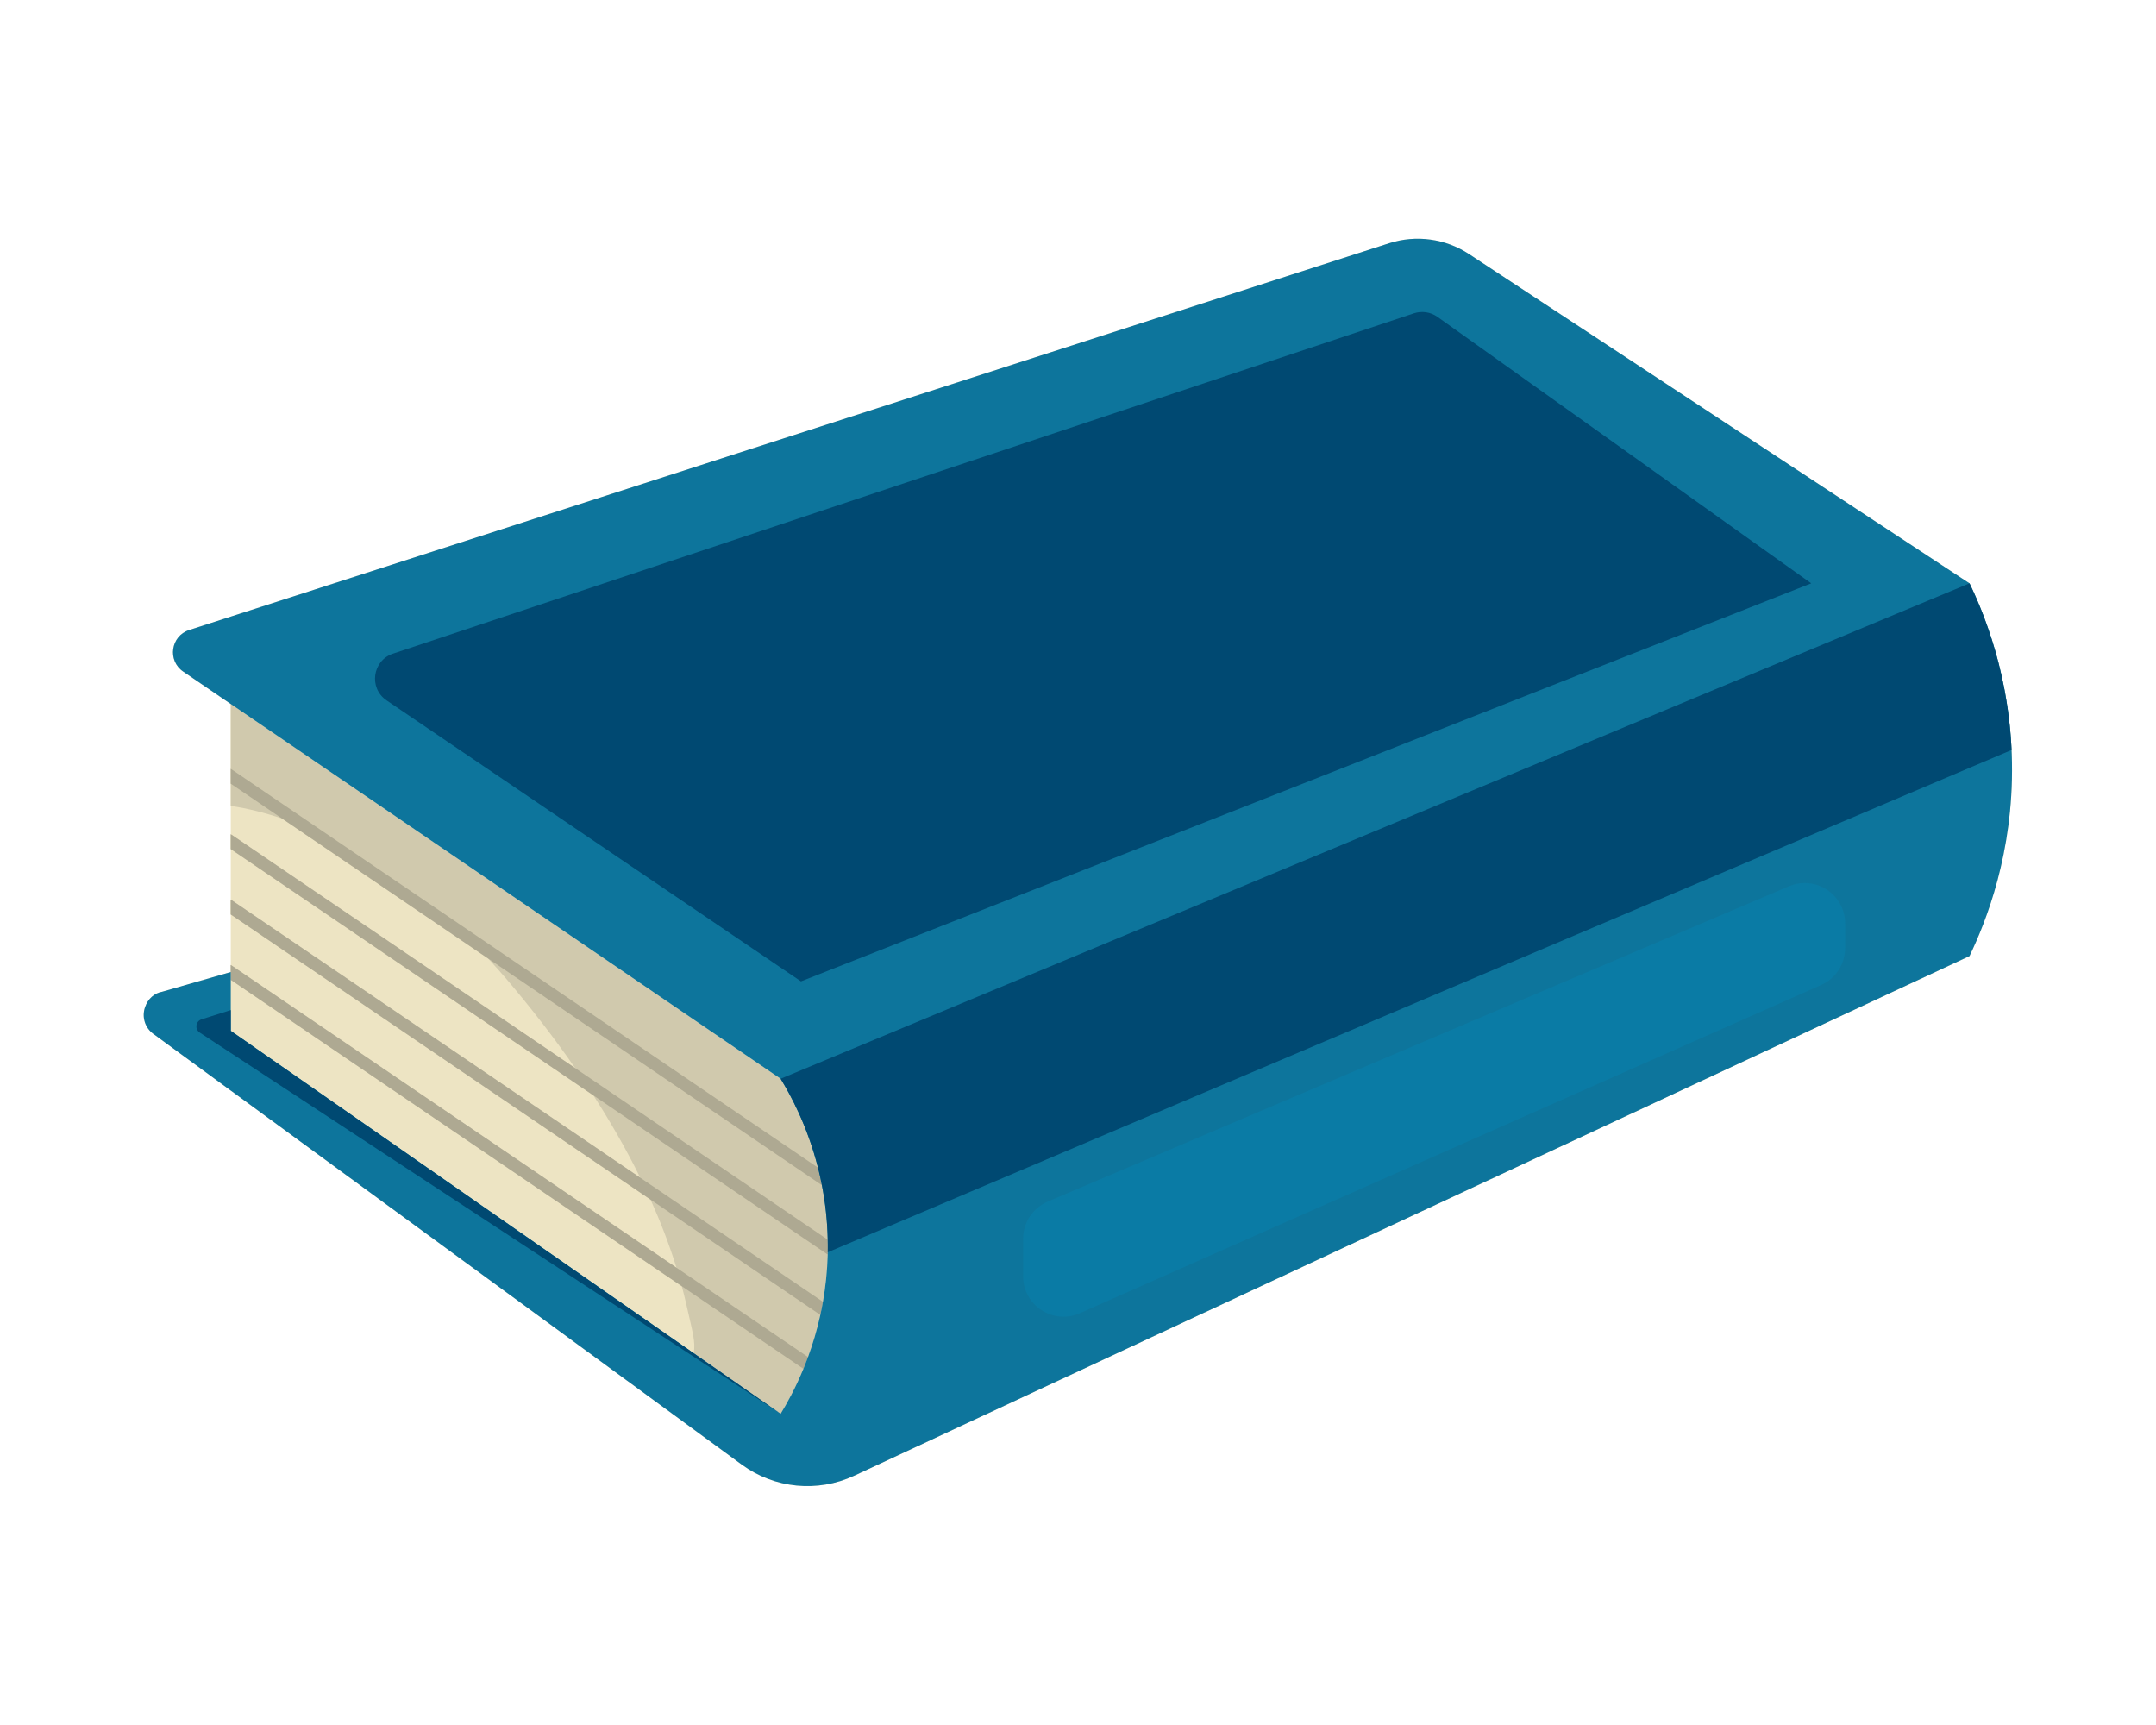
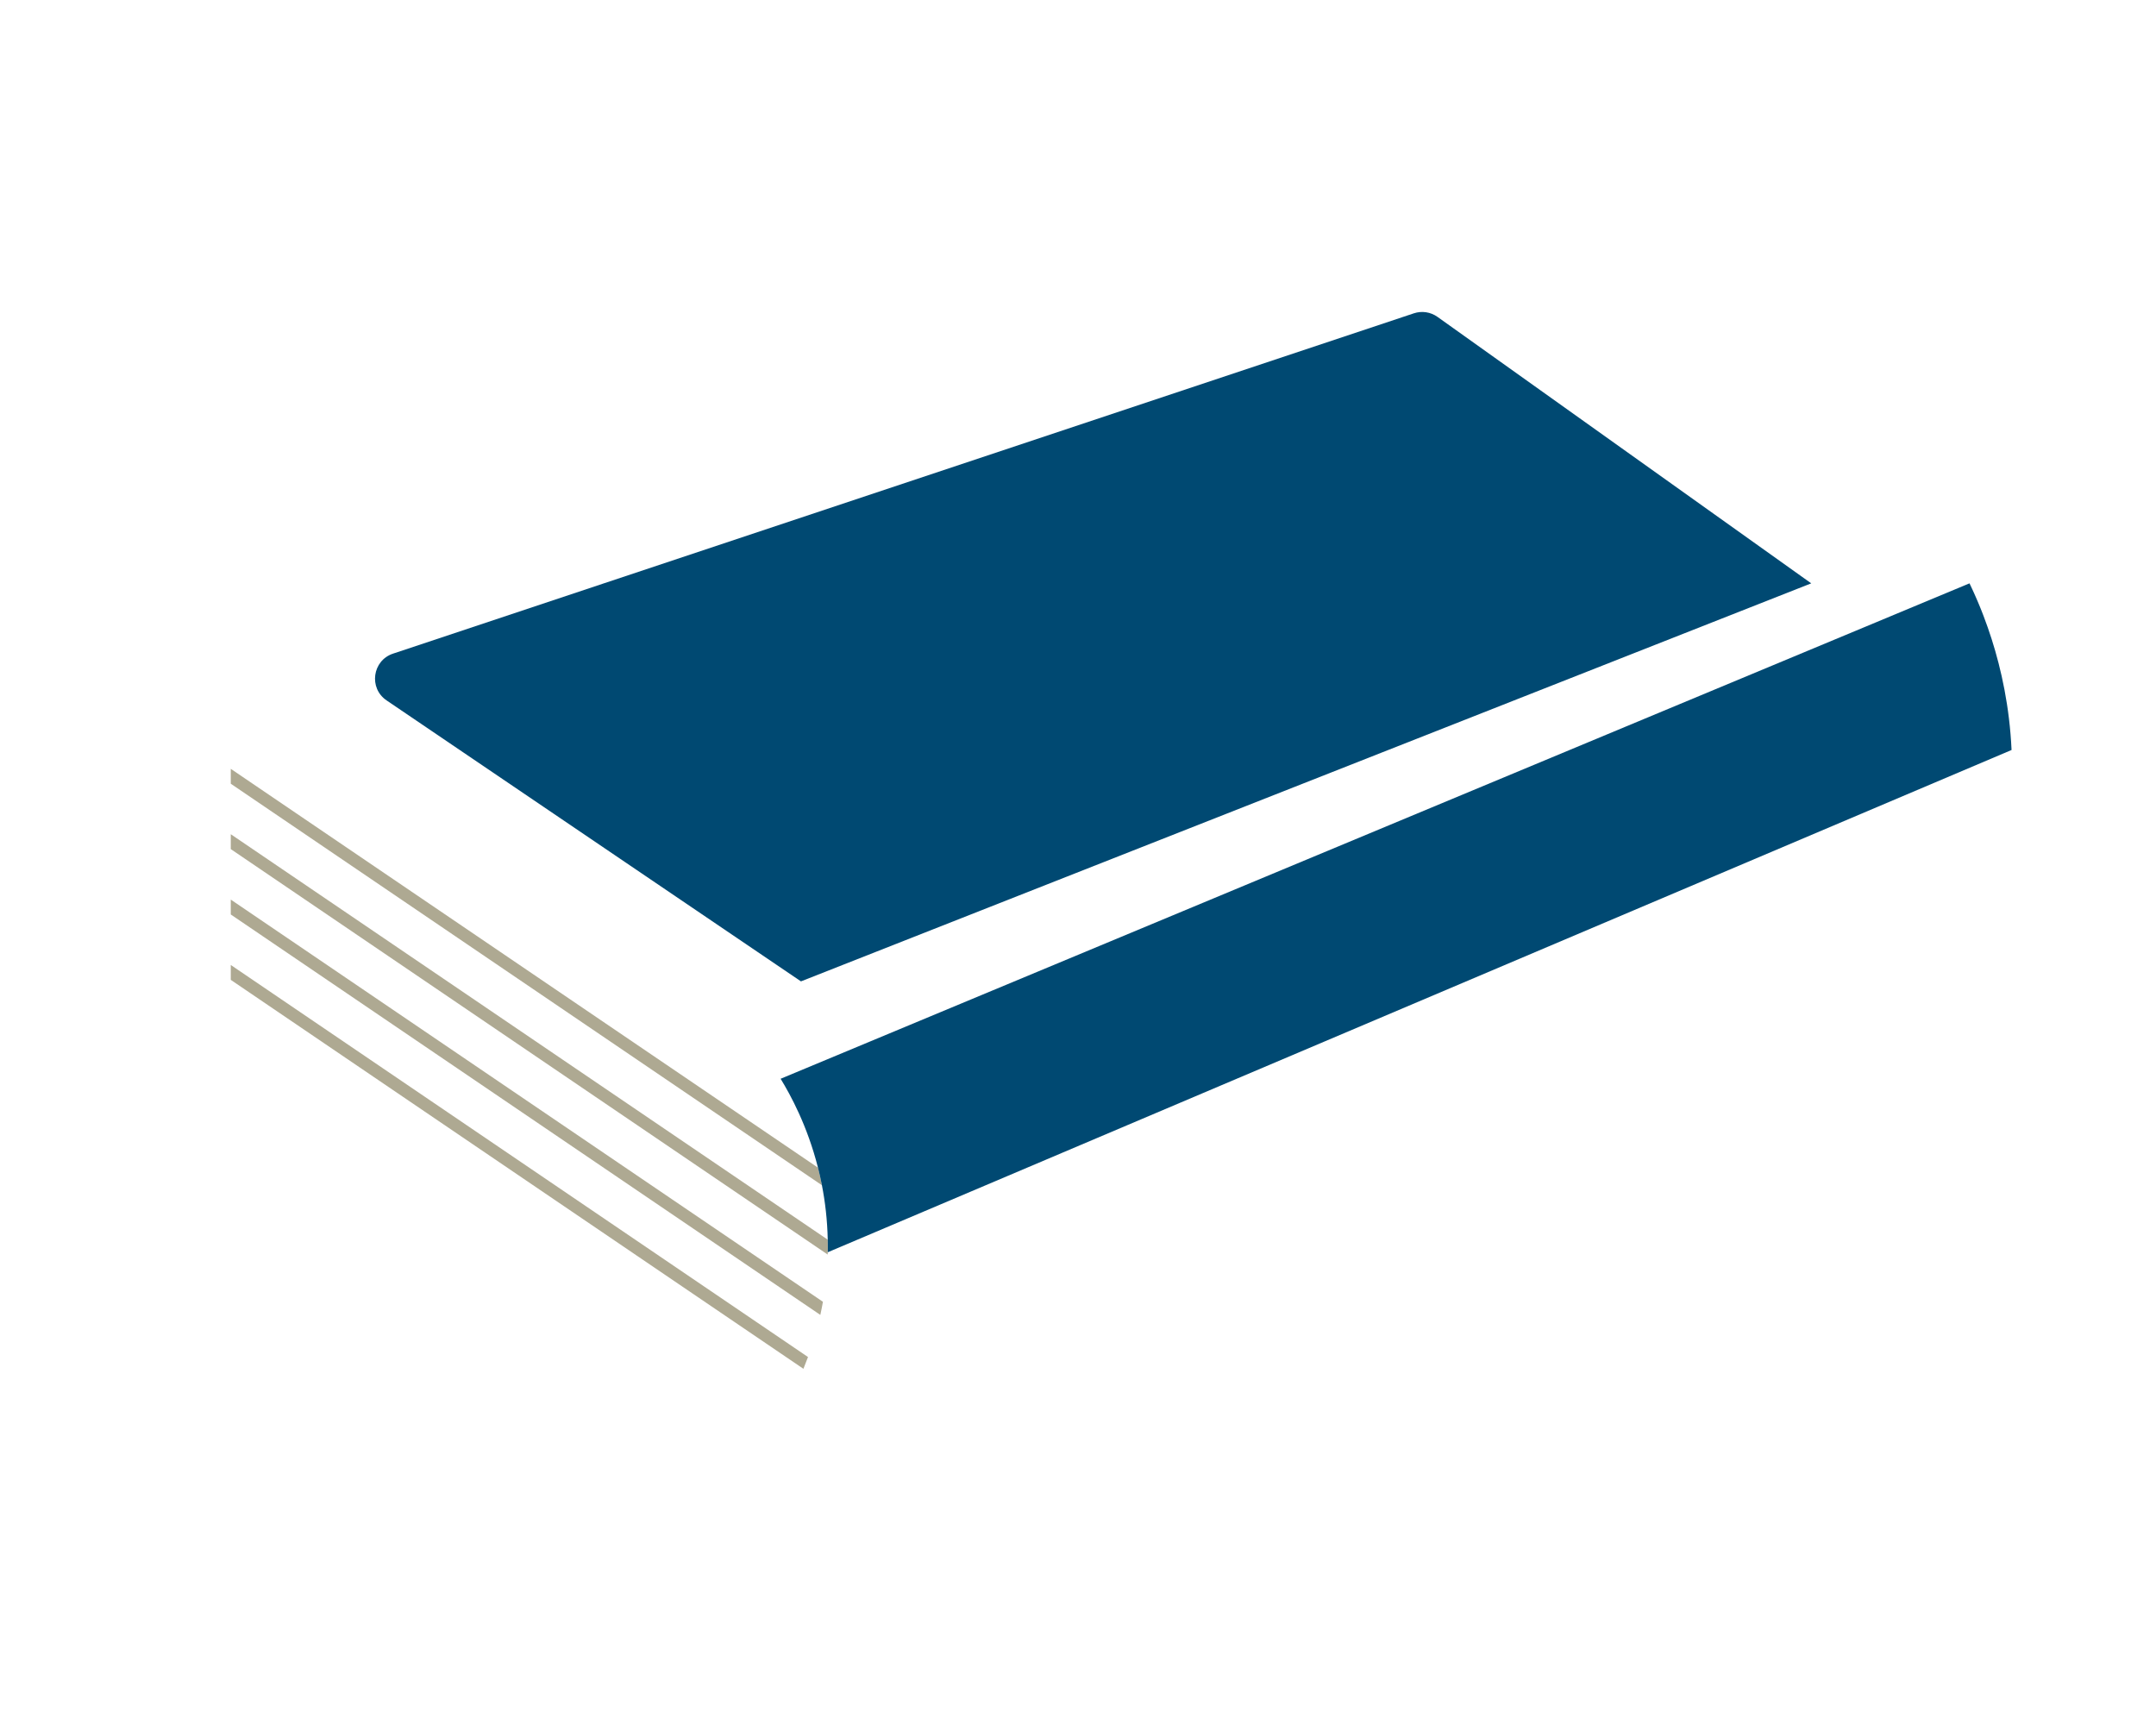
<svg xmlns="http://www.w3.org/2000/svg" version="1.1" id="BASE" x="0px" y="0px" viewBox="0 0 2372 1898" style="enable-background:new 0 0 2372 1898;" xml:space="preserve">
  <g>
-     <path style="fill:#EDE4C3;" d="M2213.531,838.946c-0.207-12.632-0.92-24.843-2.034-36.616c-0.006-0.066-0.012-0.131-0.019-0.197   c-0.11-1.166-0.225-2.327-0.343-3.484c-0.011-0.091-0.02-0.183-0.029-0.274c-0.121-1.179-0.247-2.353-0.377-3.521   c0-0.011-0.003-0.021-0.003-0.032c-0.941-8.486-2.089-16.73-3.406-24.722c-0.01-0.056-0.018-0.112-0.027-0.167   c-0.166-1.005-0.335-2.005-0.507-3.001c-0.037-0.215-0.073-0.431-0.11-0.645c-0.162-0.933-0.325-1.861-0.491-2.786   c-0.042-0.232-0.083-0.464-0.125-0.696c-0.17-0.936-0.341-1.868-0.514-2.796c-0.037-0.193-0.073-0.385-0.109-0.577   c-0.178-0.948-0.358-1.893-0.542-2.833c-0.036-0.184-0.073-0.367-0.107-0.55c-0.188-0.952-0.376-1.901-0.567-2.844   c-0.018-0.091-0.037-0.181-0.055-0.272c-0.828-4.072-1.694-8.068-2.596-11.989c-0.061-0.268-0.125-0.538-0.185-0.806   c-0.171-0.73-0.341-1.456-0.514-2.181c-0.09-0.383-0.179-0.766-0.272-1.147c-0.159-0.666-0.32-1.329-0.482-1.99   c-0.106-0.434-0.211-0.868-0.319-1.3c-0.152-0.622-0.307-1.242-0.463-1.86c-0.12-0.474-0.239-0.947-0.359-1.419   c-0.147-0.576-0.293-1.15-0.441-1.722c-0.134-0.513-0.267-1.024-0.401-1.534c-0.142-0.543-0.284-1.085-0.428-1.624   c-0.142-0.529-0.283-1.054-0.425-1.579c-0.138-0.513-0.275-1.027-0.416-1.538c-0.178-0.653-0.358-1.301-0.538-1.949   c-0.101-0.36-0.2-0.724-0.301-1.083c-0.29-1.033-0.581-2.06-0.874-3.081l-0.017-0.06c-0.143-0.493-0.284-0.984-0.427-1.474   c-0.022-0.076-0.043-0.152-0.067-0.228c-0.145-0.499-0.291-0.996-0.437-1.492l-0.034-0.114c-0.136-0.461-0.272-0.92-0.409-1.379   c-0.046-0.154-0.093-0.308-0.138-0.462c-0.123-0.404-0.244-0.808-0.365-1.21c-0.036-0.115-0.071-0.23-0.107-0.346   c-0.129-0.43-0.26-0.858-0.39-1.285c-0.042-0.138-0.086-0.275-0.126-0.412c-0.125-0.399-0.247-0.799-0.371-1.196   c-0.053-0.174-0.107-0.345-0.161-0.518c-0.113-0.359-0.224-0.718-0.336-1.075c-0.168-0.537-0.339-1.072-0.508-1.604   c-0.004-0.013-0.008-0.027-0.012-0.04c-0.903-2.833-1.815-5.609-2.736-8.324c-0.368-1.087-0.737-2.164-1.107-3.231   c-0.741-2.135-1.486-4.233-2.232-6.292c-0.56-1.543-1.121-3.067-1.682-4.567c-0.375-1.001-0.749-1.991-1.124-2.972   c-0.024-0.062-0.047-0.124-0.071-0.186c-0.246-0.644-0.493-1.283-0.739-1.919c-0.031-0.081-0.063-0.162-0.094-0.244   c-0.238-0.612-0.475-1.219-0.712-1.824c-0.044-0.114-0.09-0.228-0.134-0.341c-0.21-0.535-0.419-1.066-0.631-1.595   c-0.08-0.201-0.159-0.402-0.239-0.602c-0.209-0.521-0.417-1.039-0.625-1.554c-0.062-0.153-0.123-0.306-0.185-0.458   c-0.207-0.514-0.416-1.025-0.623-1.533c-0.08-0.196-0.161-0.392-0.241-0.587c-0.186-0.455-0.373-0.908-0.558-1.357   c-0.098-0.237-0.196-0.473-0.294-0.708c-0.187-0.447-0.373-0.893-0.558-1.336c-0.085-0.202-0.169-0.404-0.255-0.605   c-0.178-0.426-0.358-0.849-0.535-1.269c-0.125-0.294-0.25-0.585-0.375-0.876c-0.148-0.349-0.298-0.698-0.445-1.043   c-0.128-0.294-0.253-0.585-0.379-0.876c-0.146-0.341-0.294-0.683-0.441-1.02c-0.137-0.315-0.273-0.625-0.409-0.937   c-0.135-0.308-0.27-0.616-0.403-0.921c-0.113-0.255-0.225-0.507-0.336-0.761c-0.428-0.966-0.852-1.922-1.275-2.859   c0-0.003-0.002-0.005-0.003-0.008c-0.267-0.593-0.534-1.18-0.798-1.761c-0.038-0.085-0.076-0.169-0.114-0.253   c-0.264-0.576-0.525-1.148-0.784-1.712c-0.003-0.006-0.007-0.012-0.01-0.018c-0.263-0.571-0.524-1.136-0.785-1.694   c-0.042-0.091-0.084-0.181-0.126-0.271c-0.242-0.52-0.485-1.037-0.724-1.547c-0.022-0.046-0.044-0.091-0.066-0.137   c-0.249-0.532-0.498-1.057-0.746-1.577c-0.035-0.073-0.069-0.145-0.104-0.218c-0.245-0.514-0.488-1.024-0.73-1.527   c-183.535-120.748-367.071-241.494-550.606-362.242c-25.986-17.096-58.322-21.489-87.927-11.946L208.147,693.06   c-20.364,6.564-24.273,33.675-6.592,45.724l52.336,35.666v294.841l-75.385,21.668c-8.485,1.51-15.798,7.498-19.053,17.379   c-3.625,11.004,0.388,22.528,9.196,28.975l647.522,473.911c35.917,26.286,83.293,30.941,123.638,12.145l1227.007-571.618   C2185.151,1013.581,2215.162,938.065,2213.531,838.946z" />
    <g>
-       <path style="fill:#D0C9AD;" d="M910.734,1368.37c-0.012-1.56-0.035-3.111-0.066-4.656c-0.443-21.489-2.823-41.515-6.404-59.891    c-1.298-6.662-2.755-13.106-4.333-19.325c-11.753-46.309-30.297-80.123-41.1-97.793L253.891,774.45v112.098    c18.882,2.835,37.768,7.597,56.461,13.932l226.583,153.879c7.197,7.652,14.026,15.289,20.449,22.844    c25.925,30.496,51.517,63.292,75.431,97.813L451.868,1052.13l-41.118-27.925L253.891,917.679v16.382l139.91,95.016l69.744,47.365    l189.326,128.577c18.824,29.22,36.248,59.503,51.517,90.527l-201.251-136.674L336.34,1045.594l-82.448-55.993v16.382l65.5,44.483    l195.424,132.718L715.73,1319.63c11.065,24.611,20.685,49.626,28.498,74.895l-276.541-187.807l-205.758-139.736l-8.037-5.458    v16.382l196.116,133.188l300.111,203.814c1.934,7.203,3.715,14.422,5.334,21.655c6.33,28.38,10.005,39.211,7.752,52.08    c31.875,22.194,63.75,44.388,95.624,66.583c6.477-10.595,15.971-27.377,25.073-49.461c1.705-4.133,3.395-8.453,5.049-12.953    c5.075-13.804,9.81-29.303,13.562-46.33c1.034-4.697,1.994-9.51,2.866-14.436c2.859-16.155,4.765-33.524,5.244-51.98    c0.022-0.851,0.041-1.703,0.057-2.559c0.012-0.699,0.024-1.4,0.033-2.101c0-0.05,0.001-0.099,0.002-0.148    c0.008-0.6,0.012-1.2,0.017-1.802c0.001-0.195,0.003-0.389,0.004-0.585c0.003-0.455,0.003-0.911,0.005-1.367    c0-0.307,0.002-0.613,0.001-0.92C910.743,1369.847,910.739,1369.109,910.734,1368.37z" />
      <path style="fill:#AEA992;" d="M536.935,1054.359l367.329,249.464c-1.298-6.662-2.755-13.106-4.333-19.325l-427.9-290.599    l-92.029-62.5l-126.109-85.644v16.382l56.461,38.344L536.935,1054.359z" />
      <path style="fill:#AEA992;" d="M463.545,1076.442l189.326,128.577l257.753,175.046c0.022-0.851,0.041-1.703,0.057-2.559    c0.012-0.699,0.024-1.4,0.033-2.101c0-0.05,0.001-0.099,0.002-0.148c0.008-0.6,0.012-1.2,0.017-1.802    c0.001-0.195,0.003-0.389,0.004-0.585c0.003-0.455,0.003-0.911,0.005-1.367c0-0.307,0.002-0.613,0.001-0.92    c0-0.736-0.003-1.474-0.009-2.214c-0.012-1.56-0.035-3.111-0.066-4.656l-277.853-188.698L451.868,1052.13l-41.118-27.925    L253.891,917.679v16.382l139.91,95.016L463.545,1076.442z" />
      <path style="fill:#AEA992;" d="M514.815,1183.183L715.73,1319.63l186.784,126.851c1.034-4.697,1.994-9.51,2.866-14.436    l-200.992-136.5l-201.251-136.674L336.34,1045.594l-82.448-55.993v16.382l65.5,44.483L514.815,1183.183z" />
      <path style="fill:#AEA992;" d="M450.008,1211.093l300.111,203.814l133.784,90.856c1.705-4.133,3.395-8.453,5.049-12.953    l-144.724-98.286l-276.541-187.807l-205.758-139.736l-8.037-5.458v16.382L450.008,1211.093z" />
-       <path style="fill:#0D759C;" d="M2213.531,838.946c-0.207-12.632-0.92-24.843-2.034-36.616c-0.006-0.066-0.012-0.131-0.019-0.197    c-0.11-1.166-0.225-2.327-0.343-3.484c-0.011-0.091-0.02-0.183-0.029-0.274c-0.121-1.179-0.247-2.353-0.377-3.521    c0-0.011-0.003-0.021-0.003-0.032c-0.941-8.486-2.089-16.73-3.406-24.722c-0.01-0.056-0.018-0.112-0.027-0.167    c-0.166-1.005-0.335-2.005-0.507-3.001c-0.037-0.215-0.073-0.431-0.11-0.645c-0.162-0.933-0.325-1.861-0.491-2.786    c-0.042-0.232-0.083-0.464-0.125-0.696c-0.17-0.936-0.341-1.868-0.514-2.796c-0.037-0.193-0.073-0.385-0.109-0.577    c-0.178-0.948-0.358-1.893-0.542-2.833c-0.036-0.184-0.073-0.367-0.107-0.55c-0.188-0.952-0.376-1.901-0.567-2.844    c-0.018-0.091-0.037-0.181-0.055-0.272c-0.828-4.072-1.694-8.068-2.596-11.989c-0.061-0.268-0.125-0.538-0.185-0.806    c-0.171-0.73-0.341-1.456-0.514-2.181c-0.09-0.383-0.179-0.766-0.272-1.147c-0.159-0.666-0.32-1.329-0.482-1.99    c-0.106-0.434-0.211-0.868-0.319-1.3c-0.152-0.622-0.307-1.242-0.463-1.86c-0.12-0.474-0.239-0.947-0.359-1.419    c-0.147-0.576-0.293-1.15-0.441-1.722c-0.134-0.513-0.267-1.024-0.401-1.534c-0.142-0.543-0.284-1.085-0.428-1.624    c-0.142-0.529-0.283-1.054-0.425-1.579c-0.138-0.513-0.275-1.027-0.416-1.538c-0.178-0.653-0.358-1.301-0.538-1.949    c-0.101-0.36-0.2-0.724-0.301-1.083c-0.29-1.033-0.581-2.06-0.874-3.081l-0.017-0.06c-0.143-0.493-0.284-0.984-0.427-1.474    c-0.022-0.076-0.043-0.152-0.067-0.228c-0.145-0.499-0.291-0.996-0.437-1.492l-0.034-0.114c-0.136-0.461-0.272-0.92-0.409-1.379    c-0.046-0.154-0.093-0.308-0.138-0.462c-0.123-0.404-0.244-0.808-0.365-1.21c-0.036-0.115-0.071-0.23-0.107-0.346    c-0.129-0.43-0.26-0.858-0.39-1.285c-0.042-0.138-0.086-0.275-0.126-0.412c-0.125-0.399-0.247-0.799-0.371-1.196    c-0.053-0.174-0.107-0.345-0.161-0.518c-0.113-0.359-0.224-0.718-0.336-1.075c-0.168-0.537-0.339-1.072-0.508-1.604    c-0.004-0.013-0.008-0.027-0.012-0.04c-0.903-2.833-1.815-5.609-2.736-8.324c-0.368-1.087-0.737-2.164-1.107-3.231    c-0.741-2.135-1.486-4.233-2.232-6.292c-0.56-1.543-1.121-3.067-1.682-4.567c-0.375-1.001-0.749-1.991-1.124-2.972    c-0.024-0.062-0.047-0.124-0.071-0.186c-0.246-0.644-0.493-1.283-0.739-1.919c-0.031-0.081-0.063-0.162-0.094-0.244    c-0.238-0.612-0.475-1.219-0.712-1.824c-0.044-0.114-0.09-0.228-0.134-0.341c-0.21-0.535-0.419-1.066-0.631-1.595    c-0.08-0.201-0.159-0.402-0.239-0.602c-0.209-0.521-0.417-1.039-0.625-1.554c-0.062-0.153-0.123-0.306-0.185-0.458    c-0.207-0.514-0.416-1.025-0.623-1.533c-0.08-0.196-0.161-0.392-0.241-0.587c-0.186-0.455-0.373-0.908-0.558-1.357    c-0.098-0.237-0.196-0.473-0.294-0.708c-0.187-0.447-0.373-0.893-0.558-1.336c-0.085-0.202-0.169-0.404-0.255-0.605    c-0.178-0.426-0.358-0.849-0.535-1.269c-0.125-0.294-0.25-0.585-0.375-0.876c-0.148-0.349-0.298-0.698-0.445-1.043    c-0.128-0.294-0.253-0.585-0.379-0.876c-0.146-0.341-0.294-0.683-0.441-1.02c-0.137-0.315-0.273-0.625-0.409-0.937    c-0.135-0.308-0.27-0.616-0.403-0.921c-0.113-0.255-0.225-0.507-0.336-0.761c-0.428-0.966-0.852-1.922-1.275-2.859    c0-0.003-0.002-0.005-0.003-0.008c-0.267-0.593-0.534-1.18-0.798-1.761c-0.038-0.085-0.076-0.169-0.114-0.253    c-0.264-0.576-0.525-1.148-0.784-1.712c-0.003-0.006-0.007-0.012-0.01-0.018c-0.263-0.571-0.524-1.136-0.785-1.694    c-0.042-0.091-0.084-0.181-0.126-0.271c-0.242-0.52-0.485-1.037-0.724-1.547c-0.022-0.046-0.044-0.091-0.066-0.137    c-0.249-0.532-0.498-1.057-0.746-1.577c-0.035-0.073-0.069-0.145-0.104-0.218c-0.245-0.514-0.488-1.024-0.73-1.527    c-183.535-120.748-367.071-241.494-550.606-362.242c-25.986-17.096-58.322-21.489-87.927-11.946L208.147,693.06    c-20.364,6.564-24.273,33.675-6.592,45.724l52.336,35.666l604.938,412.254c10.803,17.67,29.348,51.484,41.1,97.793    c1.579,6.219,3.036,12.663,4.333,19.325c3.582,18.377,5.962,38.403,6.404,59.891c0.031,1.545,0.054,3.096,0.066,4.656    c0.006,0.74,0.009,1.478,0.009,2.214c0,0.307-0.001,0.613-0.001,0.92c-0.001,0.456-0.002,0.912-0.005,1.367    c-0.001,0.195-0.003,0.39-0.004,0.585c-0.005,0.601-0.009,1.202-0.017,1.802c-0.001,0.05-0.002,0.099-0.002,0.148    c-0.009,0.702-0.021,1.402-0.033,2.101c-0.016,0.855-0.035,1.707-0.057,2.559c-0.479,18.457-2.385,35.825-5.244,51.98    c-0.872,4.926-1.832,9.739-2.866,14.436c-3.752,17.026-8.487,32.526-13.562,46.33c-1.654,4.5-3.344,8.82-5.049,12.953    c-9.103,22.085-18.596,38.867-25.073,49.461c-31.875-22.194-63.749-44.388-95.624-66.583l-376.21-261.954    c-44.368-30.893-88.736-61.787-133.104-92.68v-64.717l-75.385,21.668c-8.485,1.51-15.798,7.498-19.053,17.379    c-3.625,11.004,0.388,22.528,9.196,28.975l647.522,473.911c35.917,26.286,83.293,30.941,123.638,12.145l1227.007-571.618    C2185.151,1013.581,2215.162,938.065,2213.531,838.946z" />
      <path style="fill:#004972;" d="M858.83,1186.704c10.803,17.67,29.348,51.484,41.1,97.793c1.579,6.219,3.036,12.663,4.333,19.325    c3.582,18.377,5.962,38.403,6.404,59.891c0.031,1.545,0.054,3.096,0.066,4.656c0.006,0.74,0.009,1.478,0.009,2.214    c0,0.307-0.001,0.613-0.001,0.92c-0.001,0.456-0.002,0.912-0.005,1.367c-0.001,0.195-0.003,0.39-0.004,0.585    c-0.005,0.601-0.009,1.202-0.017,1.802c-0.001,0.05-0.002,0.099-0.002,0.148c-0.009,0.702-0.021,1.402-0.033,2.101    c0,0.023-0.001,0.047-0.001,0.071l12.557-5.327l50.339-21.356l14.848-6.299l0.009-0.003l1224.66-519.548    c-2.181-47.448-11.268-88.578-21.835-121.771c-0.004-0.013-0.008-0.027-0.012-0.04c-2.887-9.066-5.885-17.539-8.881-25.387    c-0.024-0.062-0.047-0.124-0.071-0.186c-0.246-0.644-0.493-1.283-0.739-1.919c-0.031-0.081-0.063-0.162-0.094-0.244    c-0.238-0.612-0.475-1.219-0.712-1.824c-0.044-0.114-0.09-0.228-0.134-0.341c-0.21-0.535-0.419-1.066-0.631-1.595    c-0.08-0.201-0.159-0.402-0.239-0.602c-0.209-0.521-0.417-1.039-0.625-1.554c-0.062-0.153-0.123-0.306-0.185-0.458    c-0.207-0.514-0.416-1.025-0.623-1.533c-0.08-0.196-0.161-0.392-0.241-0.587c-0.186-0.455-0.373-0.908-0.558-1.357    c-0.098-0.237-0.196-0.473-0.294-0.708c-0.187-0.447-0.373-0.893-0.558-1.336c-0.085-0.202-0.169-0.404-0.255-0.605    c-0.178-0.426-0.358-0.849-0.535-1.269c-0.125-0.294-0.25-0.585-0.375-0.876c-0.148-0.349-0.298-0.698-0.445-1.043    c-0.128-0.294-0.253-0.585-0.379-0.876c-0.146-0.341-0.294-0.683-0.441-1.02c-0.137-0.315-0.273-0.625-0.409-0.937    c-0.135-0.308-0.27-0.616-0.403-0.921c-0.113-0.255-0.225-0.507-0.336-0.761c-0.428-0.966-0.852-1.922-1.275-2.859    c0-0.003-0.002-0.005-0.003-0.008c-0.267-0.593-0.534-1.18-0.798-1.761c-0.038-0.085-0.076-0.169-0.114-0.253    c-0.264-0.576-0.525-1.148-0.784-1.712c-0.003-0.006-0.007-0.012-0.01-0.018c-0.263-0.571-0.524-1.136-0.785-1.694    c-0.042-0.091-0.084-0.181-0.126-0.271c-0.242-0.52-0.485-1.037-0.724-1.547c-0.022-0.046-0.044-0.091-0.066-0.137    c-0.249-0.532-0.498-1.057-0.746-1.577c-0.035-0.073-0.069-0.145-0.104-0.218c-0.245-0.514-0.488-1.024-0.73-1.527    L957.145,1145.74L858.83,1186.704z" />
      <path style="fill:#004972;" d="M927.833,1061.204l1064.857-419.495L1581.47,348.562c-7.538-5.373-17.189-6.819-25.971-3.892    L432.405,719.035c-22.765,7.588-26.955,37.982-7.093,51.447l84.989,57.62l370.915,251.468L927.833,1061.204z" />
-       <path style="fill:#0A7BA5;" d="M1968.143,974.98l-815.48,346.839c-16.401,6.976-27.048,23.075-27.048,40.898v41.24    c0,32.133,33.05,53.646,62.433,40.639l815.479-360.989c16.083-7.119,26.454-23.052,26.454-40.639v-27.09    C2029.981,984.024,1997.455,962.513,1968.143,974.98z" />
-       <path style="fill:#004972;" d="M386.995,1226.689l-133.104-92.68v-22.854l-22.568,7.14l-9.597,3.037    c-1.723,0.545-3.072,1.557-4.024,2.816c-2.656,3.512-2.199,8.966,2.017,11.733l34.172,22.422l19.809,12.997l92.327,60.58    l396.464,260.136l96.338,63.211c-31.875-22.194-63.749-44.388-95.624-66.583L386.995,1226.689z" />
    </g>
  </g>
</svg>